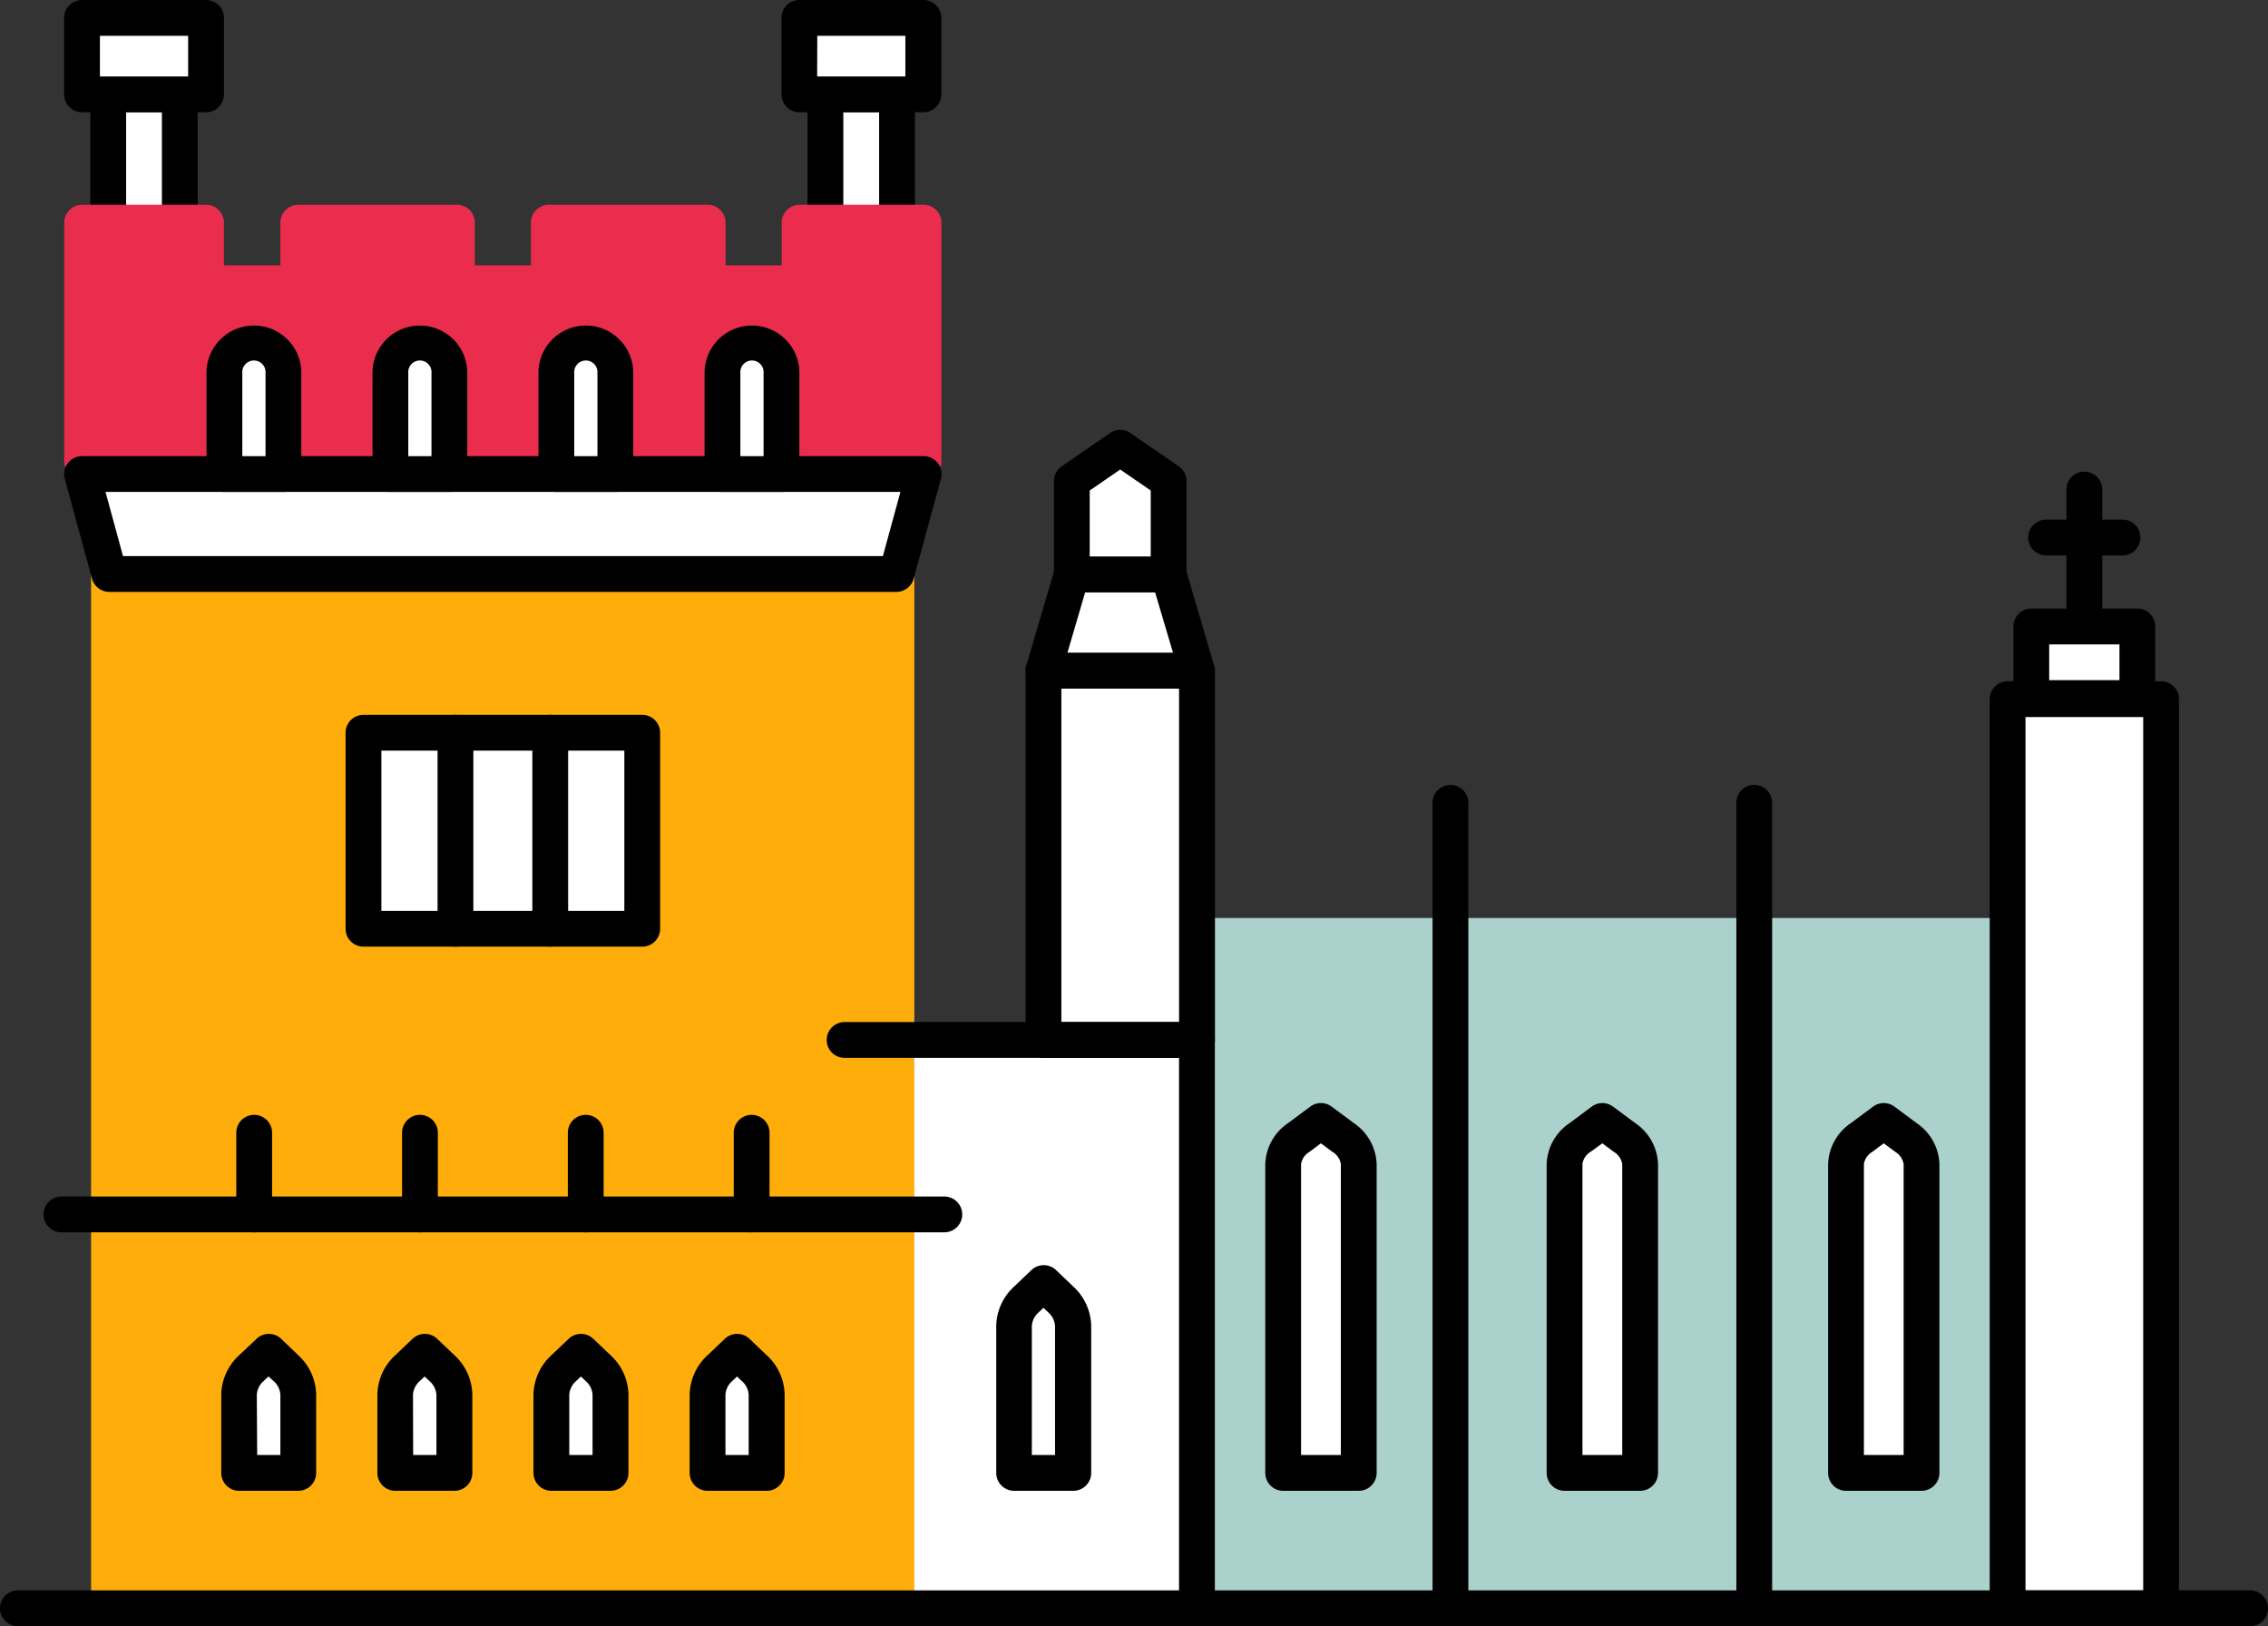
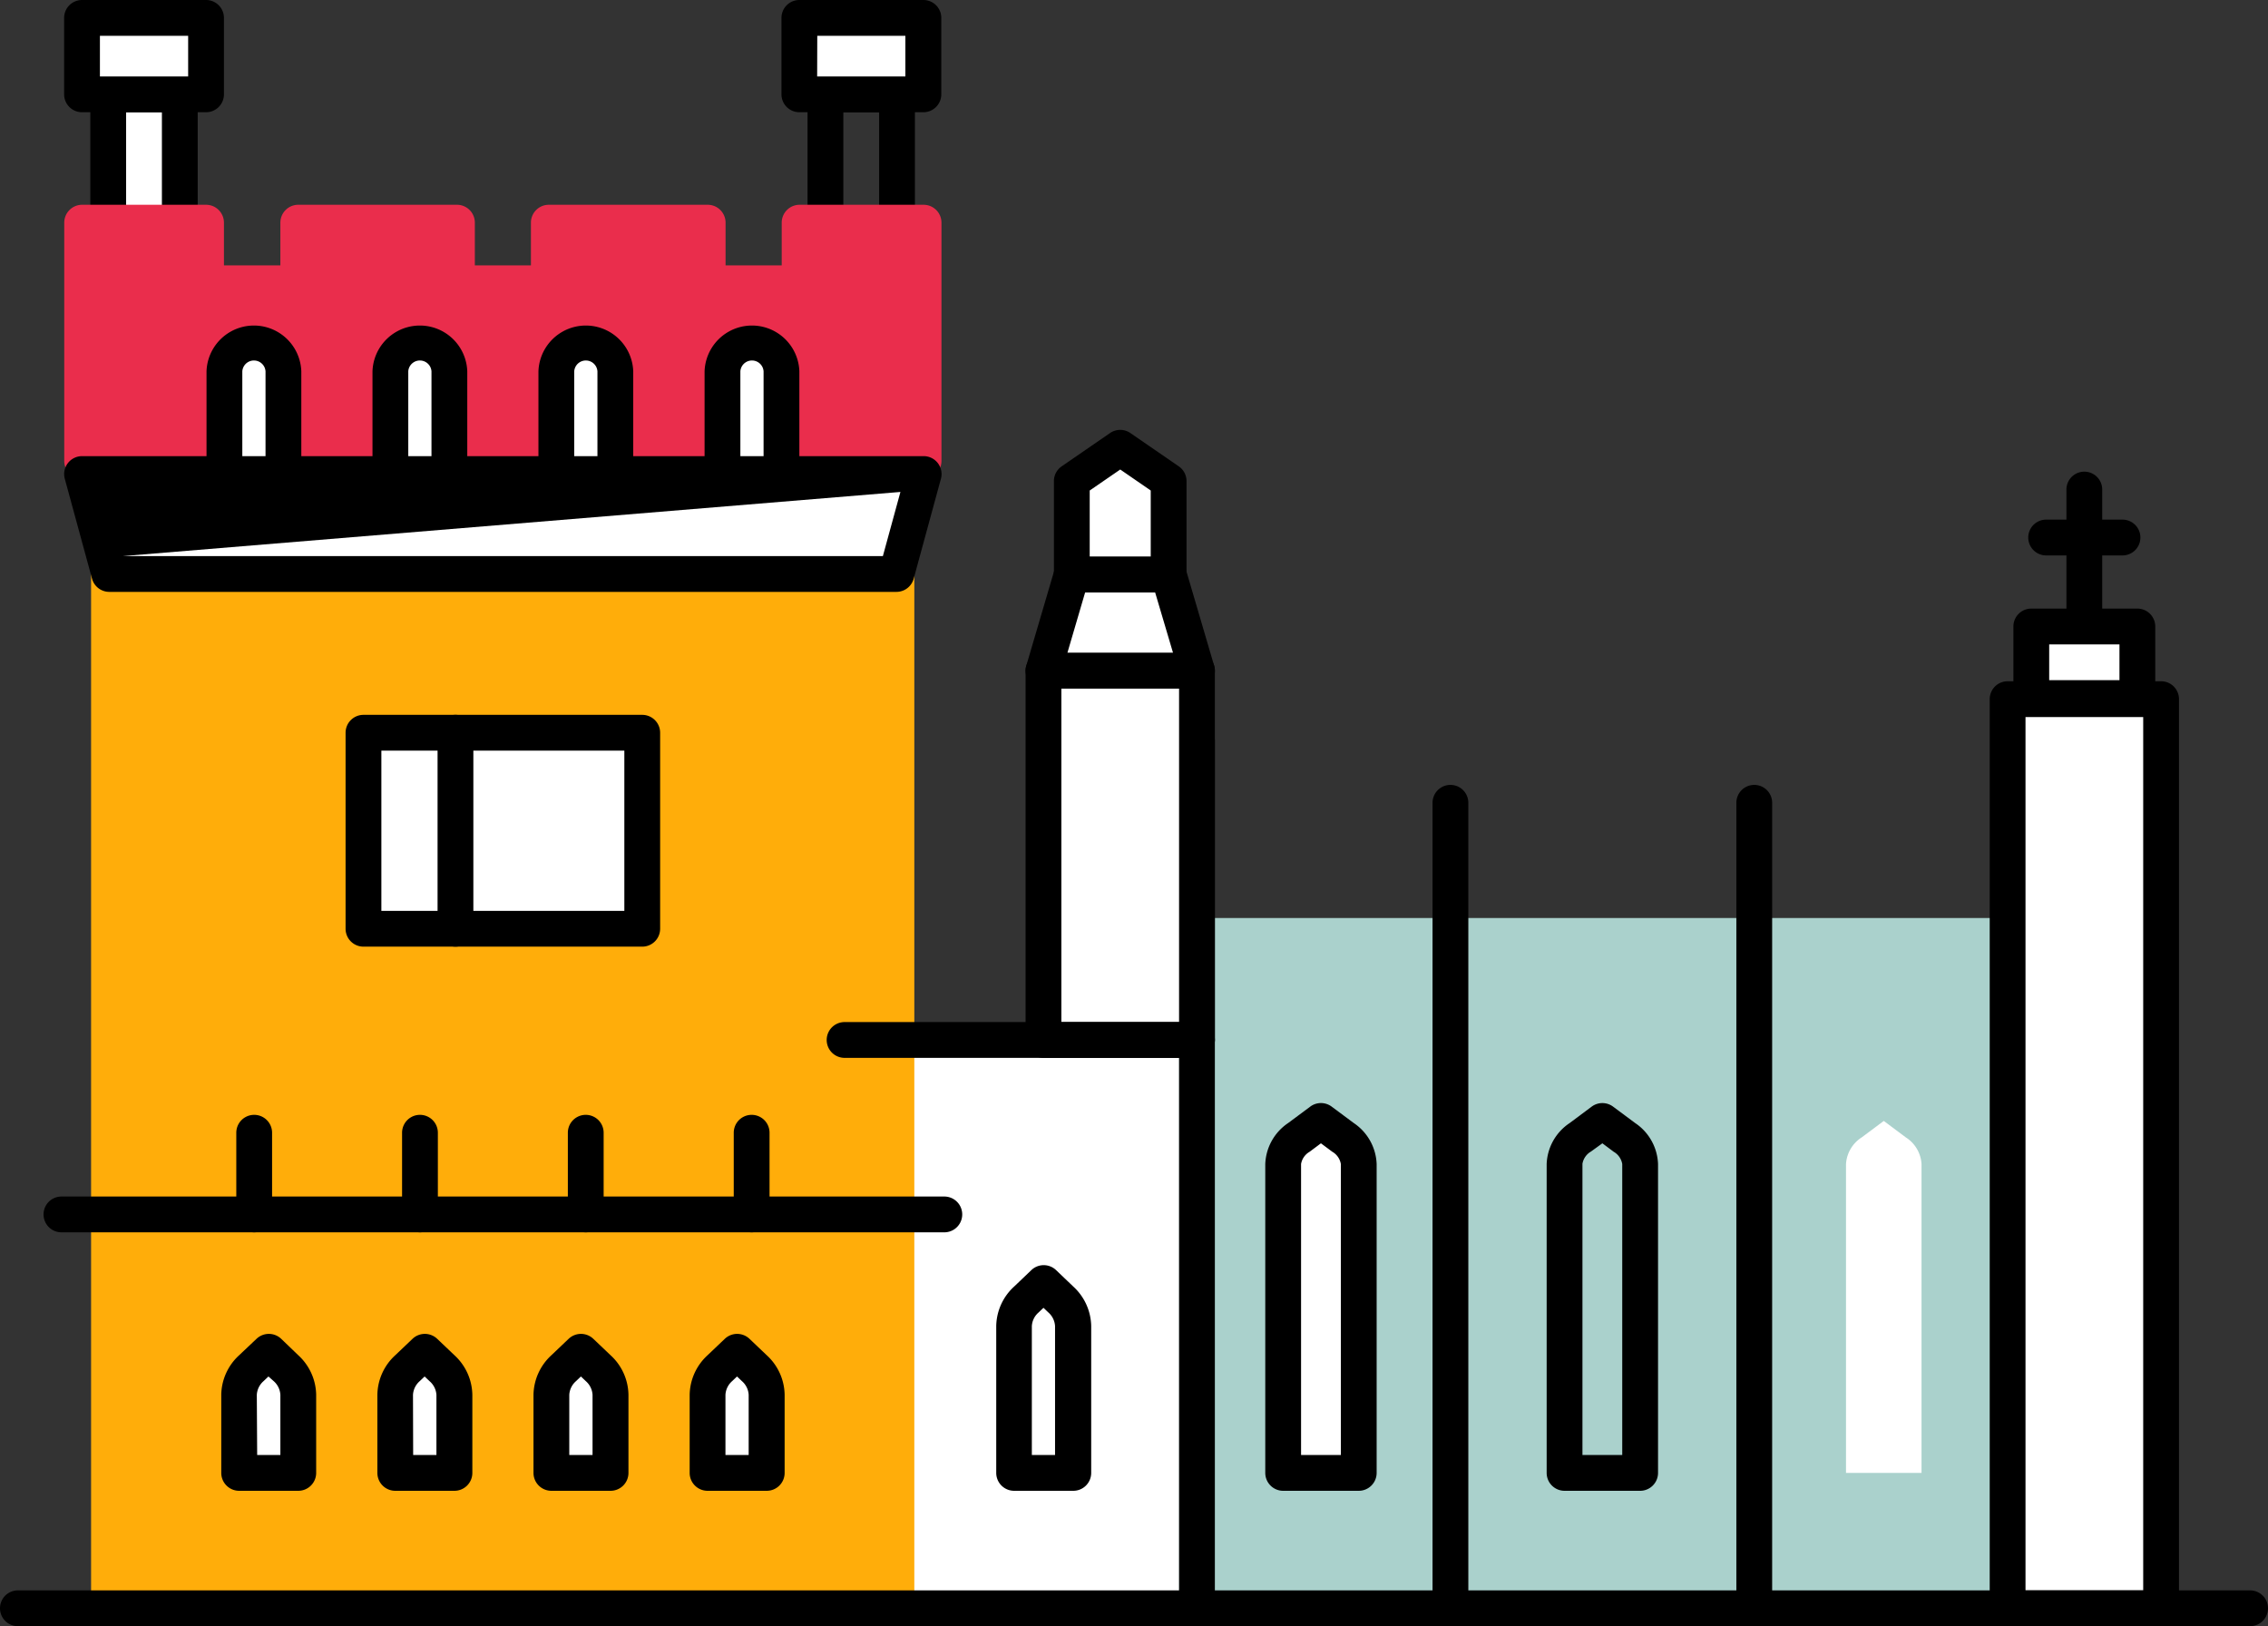
<svg xmlns="http://www.w3.org/2000/svg" id="Layer_1" data-name="Layer 1" viewBox="0 0 380.19 272.55">
  <rect x="0" y="0" width="380.19" height="272.55" fill="#333333" stroke="none" />
  <defs>
    <style>.cls-1{fill:#fff;}.cls-2{fill:#aad1cc;}.cls-3{fill:#ea2d4c;}.cls-4{fill:#ffad0a;}</style>
  </defs>
  <rect class="cls-1" x="141.58" y="174.3" width="59.08" height="95.25" />
  <rect class="cls-2" x="200.66" y="156.86" width="135.89" height="112.69" />
  <path class="cls-2" d="M336.55,272.55H200.66a3,3,0,0,1-3-3V156.86a3,3,0,0,1,3-3H336.55a3,3,0,0,1,3,3V269.55A3,3,0,0,1,336.55,272.55Zm-132.89-6H333.55V159.86H203.66Z" />
  <rect class="cls-1" x="18.16" y="15.81" width="11.98" height="23.7" />
  <path d="M30.14,42.52h-12a3,3,0,0,1-3-3V15.81a3,3,0,0,1,3-3h12a3,3,0,0,1,3,3V39.52A3,3,0,0,1,30.14,42.52Zm-9-6h6V18.81h-6Z" />
  <rect class="cls-1" x="13.75" y="3" width="20.79" height="12.81" />
  <path d="M34.54,18.81H13.75a3,3,0,0,1-3-3V3a3,3,0,0,1,3-3H34.54a3,3,0,0,1,3,3V15.81A3,3,0,0,1,34.54,18.81Zm-17.79-6H31.54V6H16.75Z" />
-   <rect class="cls-1" x="138.38" y="15.81" width="11.98" height="23.7" />
  <path d="M150.37,42.52h-12a3,3,0,0,1-3-3V15.81a3,3,0,0,1,3-3h12a3,3,0,0,1,3,3V39.52A3,3,0,0,1,150.37,42.52Zm-9-6h6V18.81h-6Z" />
  <rect class="cls-1" x="133.98" y="3" width="20.79" height="12.81" />
  <path d="M154.77,18.81H134a3,3,0,0,1-3-3V3a3,3,0,0,1,3-3h20.79a3,3,0,0,1,3,3V15.81A3,3,0,0,1,154.77,18.81Zm-17.79-6h14.79V6H137Z" />
  <polygon class="cls-3" points="34.54 37.32 34.54 47.48 49.96 47.48 49.96 37.32 76.6 37.32 76.6 47.48 92.02 47.48 92.02 37.32 118.65 37.32 118.65 47.48 134.06 47.48 134.06 37.32 154.84 37.32 154.84 77.25 13.77 77.25 13.77 37.32 34.54 37.32" />
  <path class="cls-3" d="M154.84,80.25H13.77a3,3,0,0,1-3-3V37.32a3,3,0,0,1,3-3H34.54a3,3,0,0,1,3,3v7.16H47V37.32a3,3,0,0,1,3-3H76.6a3,3,0,0,1,3,3v7.16H89V37.32a3,3,0,0,1,3-3h26.63a3,3,0,0,1,3,3v7.16h9.41V37.32a3,3,0,0,1,3-3h20.78a3,3,0,0,1,3,3V77.25A3,3,0,0,1,154.84,80.25Zm-138.07-6H151.84V40.32H137.06v7.16a3,3,0,0,1-3,3H118.65a3,3,0,0,1-3-3V40.32H95v7.16a3,3,0,0,1-3,3H76.6a3,3,0,0,1-3-3V40.32H53v7.16a3,3,0,0,1-3,3H34.54a3,3,0,0,1-3-3V40.32H16.77Z" />
  <path d="M200.65,272.55a3,3,0,0,1-3-3V124.17a3,3,0,1,1,6,0V269.55A3,3,0,0,1,200.65,272.55Z" />
  <path d="M243.14,272.55a3,3,0,0,1-3-3v-135a3,3,0,0,1,6,0v135A3,3,0,0,1,243.14,272.55Z" />
  <path d="M294.07,272.55a3,3,0,0,1-3-3v-135a3,3,0,0,1,6,0v135A3,3,0,0,1,294.07,272.55Z" />
  <polygon class="cls-1" points="195.9 96.3 179.67 96.3 179.67 80.64 187.78 75.05 195.9 80.64 195.9 96.3" />
  <path d="M195.9,99.3H179.67a3,3,0,0,1-3-3V80.64a3,3,0,0,1,1.3-2.48l8.11-5.58a3,3,0,0,1,3.41,0l8.11,5.58a3,3,0,0,1,1.3,2.48V96.3A3,3,0,0,1,195.9,99.3Zm-13.23-6H192.9V82.21l-5.11-3.52-5.12,3.52Z" />
  <polygon class="cls-1" points="200.65 112.42 174.92 112.42 179.66 96.3 195.91 96.3 200.65 112.42" />
  <path d="M200.65,115.42H174.92a3,3,0,0,1-2.88-3.85l4.74-16.12a3,3,0,0,1,2.88-2.15h16.25a3,3,0,0,1,2.88,2.15l4.74,16.12a3,3,0,0,1-2.88,3.85Zm-21.72-6h17.71l-3-10.12H181.9Z" />
  <rect class="cls-1" x="174.92" y="112.42" width="25.73" height="61.87" />
  <path d="M200.65,177.3H174.92a3,3,0,0,1-3-3V112.42a3,3,0,0,1,3-3h25.73a3,3,0,0,1,3,3V174.3A3,3,0,0,1,200.65,177.3Zm-22.73-6h19.73V115.42H177.92Z" />
  <rect class="cls-4" x="18.32" y="96.19" width="131.94" height="173.35" />
  <path class="cls-4" d="M150.27,272.55h-132a3,3,0,0,1-3-3V96.19a3,3,0,0,1,3-3h132a3,3,0,0,1,3,3V269.55A3,3,0,0,1,150.27,272.55Zm-129-6h126V99.19h-126Z" />
  <rect class="cls-1" x="60.93" y="122.81" width="46.72" height="32.85" />
  <path d="M107.66,158.66H60.93a3,3,0,0,1-3-3V122.81a3,3,0,0,1,3-3h46.73a3,3,0,0,1,3,3v32.85A3,3,0,0,1,107.66,158.66Zm-43.73-6h40.73V125.81H63.93Z" />
  <path d="M76.35,158.66a3,3,0,0,1-3-3V122.81a3,3,0,0,1,6,0v32.85A3,3,0,0,1,76.35,158.66Z" />
-   <path d="M92.24,158.66a3,3,0,0,1-3-3V122.81a3,3,0,0,1,6,0v32.85A3,3,0,0,1,92.24,158.66Z" />
  <path d="M200.65,177.3H141.58a3,3,0,1,1,0-6h59.07a3,3,0,1,1,0,6Z" />
  <path class="cls-1" d="M50,246.86H40.09V233.77a6.19,6.19,0,0,1,2.06-4.46L45,226.56l2.89,2.75a6.18,6.18,0,0,1,2,4.46Z" />
  <path d="M50,249.86H40.09a3,3,0,0,1-3-3V233.77a9.16,9.16,0,0,1,3-6.63L43,224.39a3,3,0,0,1,4.14,0L50,227.14a9.19,9.19,0,0,1,3,6.63v13.09A3,3,0,0,1,50,249.86Zm-6.89-6H47V233.77a3.29,3.29,0,0,0-1.12-2.29L45,230.7l-.82.78a3.3,3.3,0,0,0-1.13,2.29Z" />
  <path class="cls-1" d="M76.16,246.86h-9.9V233.77a6.19,6.19,0,0,1,2.06-4.46l2.89-2.75,2.89,2.75a6.19,6.19,0,0,1,2.06,4.46Z" />
  <path d="M76.16,249.86h-9.9a3,3,0,0,1-3-3V233.77a9.16,9.16,0,0,1,3-6.63l2.89-2.75a3,3,0,0,1,4.14,0l2.89,2.75a9.2,9.2,0,0,1,3,6.63v13.09A3,3,0,0,1,76.16,249.86Zm-6.9-6h3.9V233.77A3.3,3.3,0,0,0,72,231.48l-.82-.78-.82.78a3.3,3.3,0,0,0-1.13,2.29Z" />
  <path class="cls-1" d="M102.33,246.86h-9.9V233.77a6.19,6.19,0,0,1,2.06-4.46l2.89-2.75,2.89,2.75a6.19,6.19,0,0,1,2.06,4.46Z" />
  <path d="M102.33,249.86h-9.9a3,3,0,0,1-3-3V233.77a9.2,9.2,0,0,1,3-6.63l2.89-2.75a3,3,0,0,1,4.14,0l2.89,2.75a9.16,9.16,0,0,1,3,6.63v13.09A3,3,0,0,1,102.33,249.86Zm-6.9-6h3.9V233.77a3.3,3.3,0,0,0-1.13-2.29l-.82-.78-.82.78a3.3,3.3,0,0,0-1.13,2.29Z" />
  <path class="cls-1" d="M128.5,246.86h-9.89V233.77a6.18,6.18,0,0,1,2-4.46l2.89-2.75,2.89,2.75a6.19,6.19,0,0,1,2.06,4.46Z" />
  <path d="M128.5,249.86h-9.89a3,3,0,0,1-3-3V233.77a9.19,9.19,0,0,1,3-6.63l2.89-2.75a3,3,0,0,1,4.14,0l2.89,2.75a9.16,9.16,0,0,1,3,6.63v13.09A3,3,0,0,1,128.5,249.86Zm-6.89-6h3.89V233.77a3.26,3.26,0,0,0-1.13-2.29l-.82-.78-.82.78a3.29,3.29,0,0,0-1.12,2.29Z" />
  <path d="M179.86,249.86H170a3,3,0,0,1-3-3v-24.6a9.16,9.16,0,0,1,3-6.63l2.89-2.76a3,3,0,0,1,4.14,0l2.89,2.76a9.19,9.19,0,0,1,3,6.63v24.6A3,3,0,0,1,179.86,249.86Zm-6.89-6h3.89v-21.6a3.29,3.29,0,0,0-1.12-2.29l-.82-.78-.82.78a3.26,3.26,0,0,0-1.13,2.29Z" />
  <path class="cls-1" d="M227.77,246.86H215.1V195.09a5.7,5.7,0,0,1,2.64-4.46l3.69-2.76,3.7,2.76a5.7,5.7,0,0,1,2.64,4.46Z" />
  <path d="M227.77,249.86H215.1a3,3,0,0,1-3-3V195.09a8.67,8.67,0,0,1,3.84-6.87l3.7-2.75a3,3,0,0,1,3.59,0l3.7,2.75a8.67,8.67,0,0,1,3.84,6.87v51.77A3,3,0,0,1,227.77,249.86Zm-9.67-6h6.67V195.09a2.94,2.94,0,0,0-1.43-2.05l-1.91-1.42-1.9,1.42a2.94,2.94,0,0,0-1.43,2.05Z" />
-   <path class="cls-1" d="M274.94,246.86H262.27V195.09a5.7,5.7,0,0,1,2.64-4.46l3.7-2.76,3.7,2.76a5.72,5.72,0,0,1,2.63,4.46Z" />
  <path d="M274.94,249.86H262.27a3,3,0,0,1-3-3V195.09a8.62,8.62,0,0,1,3.85-6.86l3.7-2.76a3,3,0,0,1,3.58,0l3.7,2.75a8.64,8.64,0,0,1,3.84,6.87v51.77A3,3,0,0,1,274.94,249.86Zm-9.67-6h6.67V195.09a2.94,2.94,0,0,0-1.43-2.05l-1.9-1.42L266.7,193a2.94,2.94,0,0,0-1.43,2.05Z" />
  <path class="cls-1" d="M322.11,246.86H309.45V195.09a5.72,5.72,0,0,1,2.63-4.46l3.7-2.76,3.7,2.76a5.69,5.69,0,0,1,2.63,4.46Z" />
-   <path d="M322.11,249.86H309.45a3,3,0,0,1-3-3V195.09a8.64,8.64,0,0,1,3.84-6.87l3.7-2.75a3,3,0,0,1,3.58,0l3.7,2.75a8.64,8.64,0,0,1,3.84,6.87v51.77A3,3,0,0,1,322.11,249.86Zm-9.66-6h6.66V195.09a3,3,0,0,0-1.42-2.05l-1.91-1.42-1.9,1.42a2.94,2.94,0,0,0-1.43,2.05Z" />
  <path d="M158.29,206.54H10.3a3,3,0,0,1,0-6h148a3,3,0,0,1,0,6Z" />
  <path d="M42.61,206.54a3,3,0,0,1-3-3V189.85a3,3,0,0,1,6,0v13.69A3,3,0,0,1,42.61,206.54Z" />
  <path d="M70.4,206.54a3,3,0,0,1-3-3V189.85a3,3,0,0,1,6,0v13.69A3,3,0,0,1,70.4,206.54Z" />
  <path d="M98.19,206.54a3,3,0,0,1-3-3V189.85a3,3,0,1,1,6,0v13.69A3,3,0,0,1,98.19,206.54Z" />
  <path d="M126,206.54a3,3,0,0,1-3-3V189.85a3,3,0,1,1,6,0v13.69A3,3,0,0,1,126,206.54Z" />
  <polygon class="cls-1" points="13.76 79.45 154.83 79.45 150.27 96.2 18.32 96.2 13.76 79.45" />
-   <path d="M150.27,99.2h-132A3,3,0,0,1,15.43,97L10.86,80.24a3,3,0,0,1,.51-2.61,3,3,0,0,1,2.39-1.18H154.83a3,3,0,0,1,2.39,1.18,3,3,0,0,1,.51,2.61L153.16,97A3,3,0,0,1,150.27,99.2Zm-129.65-6H148l2.94-10.75H17.69Z" />
+   <path d="M150.27,99.2h-132A3,3,0,0,1,15.43,97L10.86,80.24a3,3,0,0,1,.51-2.61,3,3,0,0,1,2.39-1.18H154.83a3,3,0,0,1,2.39,1.18,3,3,0,0,1,.51,2.61L153.16,97A3,3,0,0,1,150.27,99.2Zm-129.65-6H148l2.94-10.75Z" />
  <path class="cls-1" d="M47.51,79.45V62.23a5,5,0,0,0-4.95-4.94h0a5,5,0,0,0-4.94,4.94V79.45Z" />
  <path d="M47.51,82.45H37.62a3,3,0,0,1-3-3V62.23a7.95,7.95,0,0,1,15.89,0V79.45A3,3,0,0,1,47.51,82.45Zm-6.89-6h3.89V62.23a1.95,1.95,0,0,0-3.89,0Z" />
  <path class="cls-1" d="M75.33,79.45V62.23a5,5,0,0,0-4.94-4.94h0a5,5,0,0,0-5,4.94V79.45Z" />
  <path d="M75.33,82.45H65.44a3,3,0,0,1-3-3V62.23a7.95,7.95,0,0,1,15.89,0V79.45A3,3,0,0,1,75.33,82.45Zm-6.89-6h3.89V62.23a1.95,1.95,0,0,0-3.89,0Z" />
  <path class="cls-1" d="M103.15,79.45V62.23a5,5,0,0,0-4.94-4.94h0a5,5,0,0,0-4.95,4.94V79.45Z" />
  <path d="M103.15,82.45H93.26a3,3,0,0,1-3-3V62.23a7.95,7.95,0,0,1,15.89,0V79.45A3,3,0,0,1,103.15,82.45Zm-6.89-6h3.89V62.23a1.95,1.95,0,0,0-3.89,0Z" />
  <path class="cls-1" d="M131,79.45V62.23A5,5,0,0,0,126,57.29h0a5,5,0,0,0-5,4.94V79.45Z" />
  <path d="M131,82.45h-9.89a3,3,0,0,1-3-3V62.23a7.95,7.95,0,0,1,15.89,0V79.45A3,3,0,0,1,131,82.45Zm-6.89-6H128V62.23a1.95,1.95,0,0,0-3.89,0Z" />
  <rect class="cls-1" x="336.54" y="117.18" width="25.73" height="152.37" />
  <path d="M362.27,272.55H336.54a3,3,0,0,1-3-3V117.18a3,3,0,0,1,3-3h25.73a3,3,0,0,1,3,3V269.55A3,3,0,0,1,362.27,272.55Zm-22.73-6h19.73V120.18H339.54Z" />
  <rect class="cls-1" x="340.51" y="105.07" width="17.78" height="11.97" />
  <path d="M358.29,120H340.51a3,3,0,0,1-3-3v-12a3,3,0,0,1,3-3h17.78a3,3,0,0,1,3,3v12A3,3,0,0,1,358.29,120Zm-14.78-6h11.78v-6H343.51Z" />
  <path d="M349.4,106.49a3,3,0,0,1-3-3V82.05a3,3,0,0,1,6,0v21.44A3,3,0,0,1,349.4,106.49Z" />
  <path d="M355.8,93.09H343a3,3,0,0,1,0-6H355.8a3,3,0,0,1,0,6Z" />
  <path d="M377.19,272.55H3a3,3,0,0,1,0-6H377.19a3,3,0,0,1,0,6Z" />
</svg>